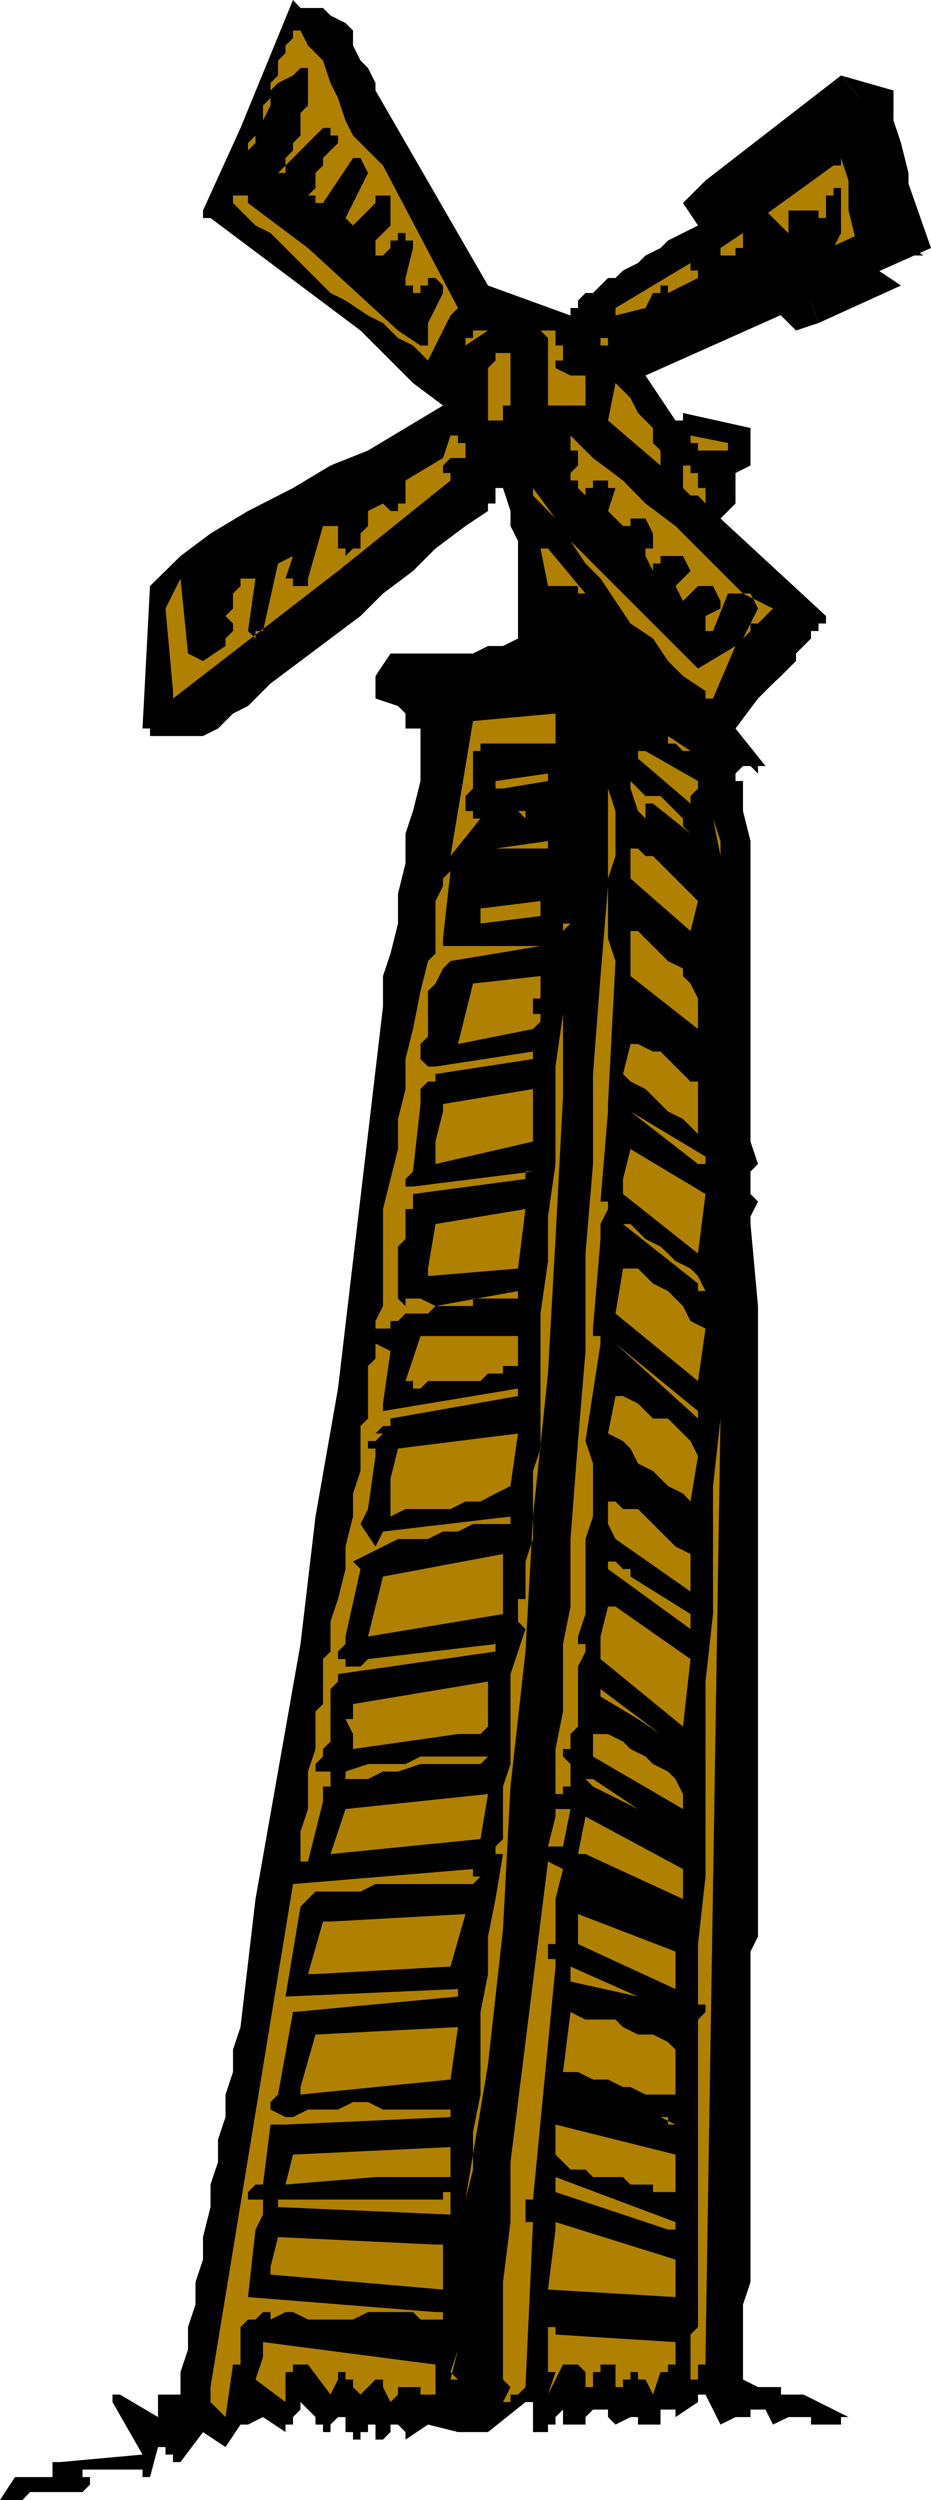
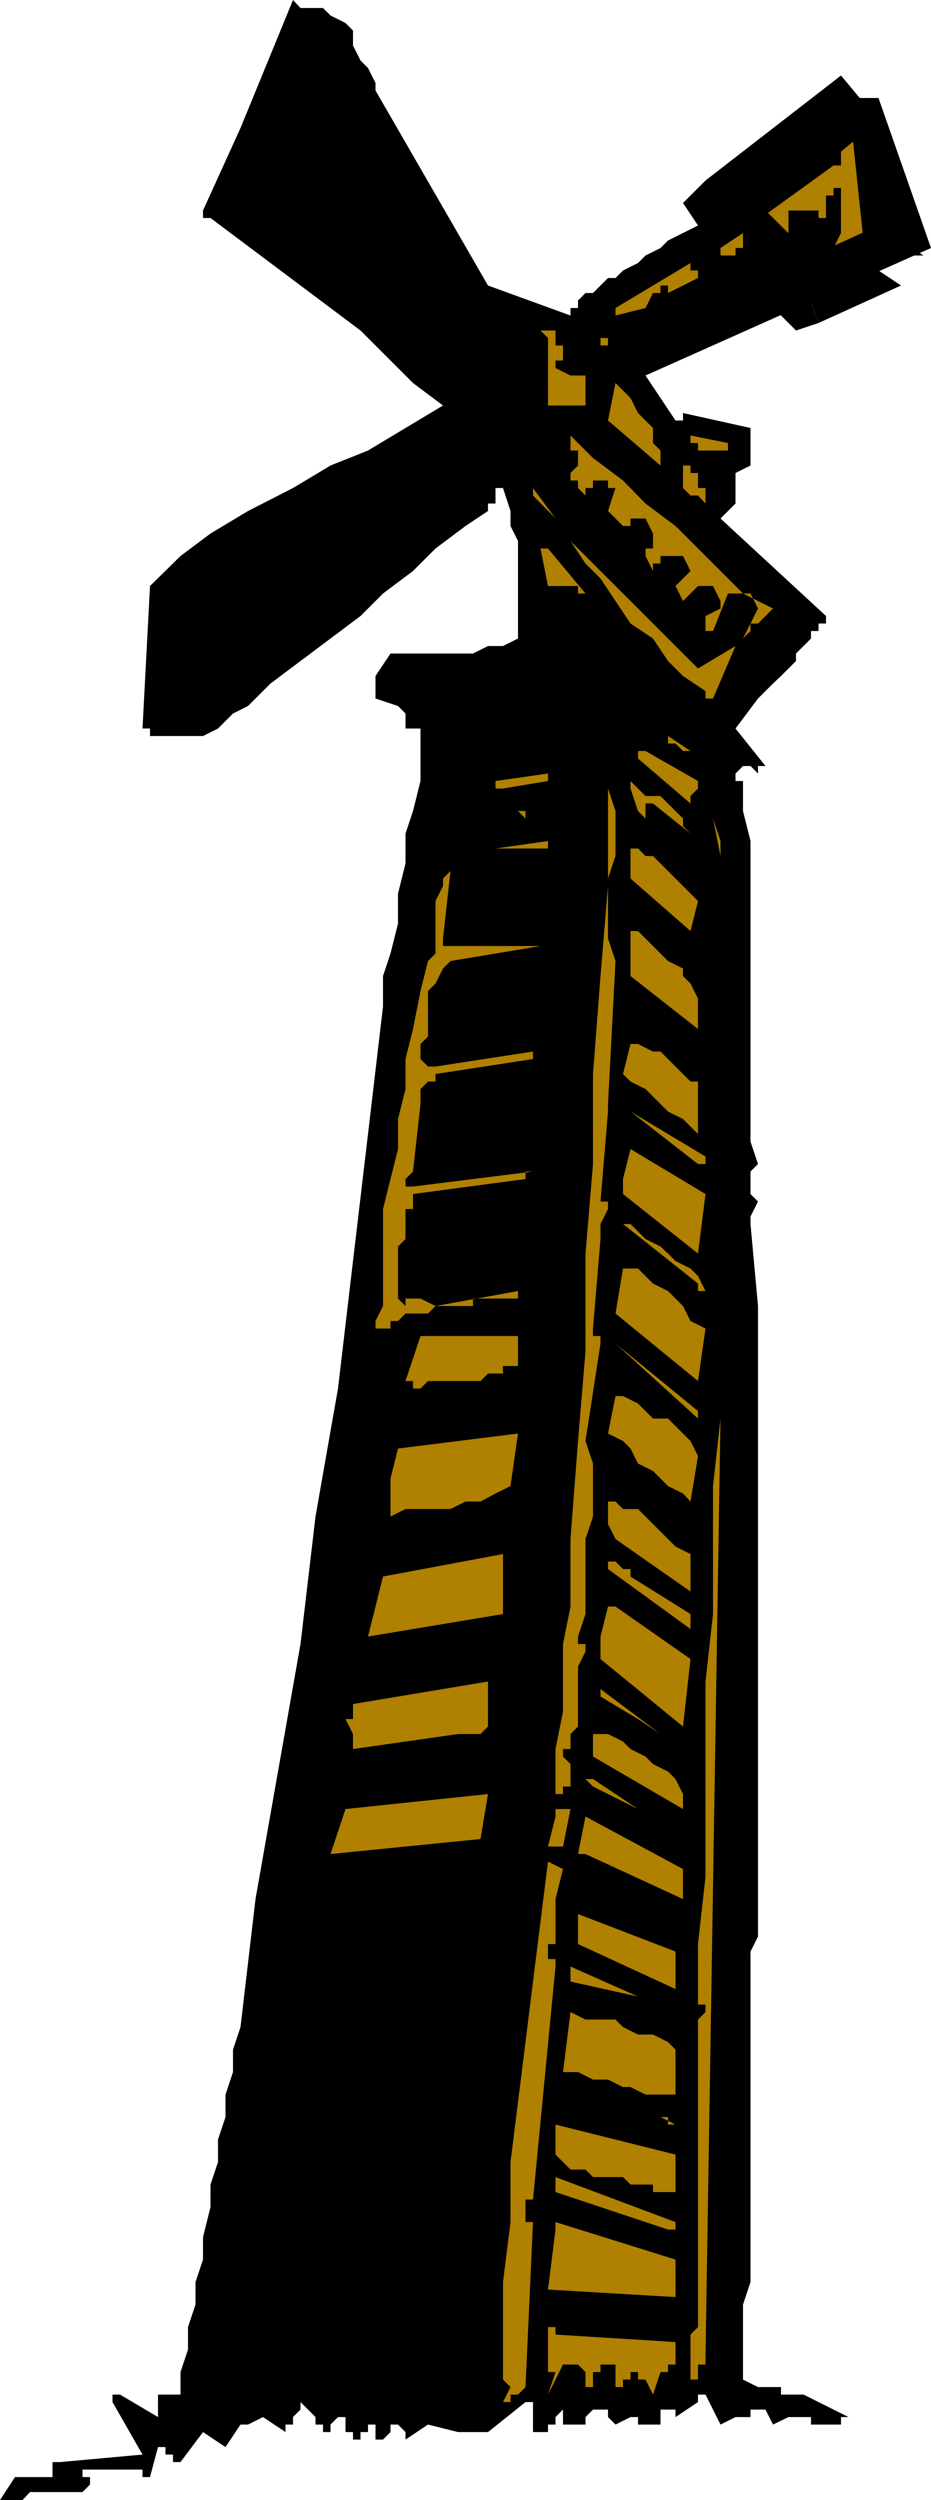
<svg xmlns="http://www.w3.org/2000/svg" height="480" viewBox="0 0 134.064 360" width="178.752">
  <path style="fill:#b08000" d="m336.518 273.417 9.792 9.72 12.96-5.4-1.08-1.08v-2.16l-1.08-4.32v-3.24l-1.08-4.32-1.08-4.32v-3.24l-19.512 16.2v1.08h1.08z" transform="translate(-230.606 -240.945)" />
  <path style="fill:#000" d="m345.23 278.817 4.32 1.08-9.792-9.72-6.48 6.48 9.792 9.72 5.4 1.08-5.4-1.08 2.16 2.16 3.24-1.08z" transform="translate(-230.606 -240.945)" />
  <path style="fill:#000" d="m363.59 277.737-6.48-4.32-11.88 5.4 3.24 8.64 11.88-5.4-6.48-4.32z" transform="translate(-230.606 -240.945)" />
-   <path style="fill:#000" d="m357.11 258.297-6.48-2.16v3.24l1.08 4.32 1.08 3.24v4.32l1.08 4.32v2.16h9.72-9.72l9.72-2.16-1.08-2.16-1.08-3.24v-4.32l-1.08-4.32-1.08-3.24v-4.32l-7.56-2.16z" transform="translate(-230.606 -240.945)" />
  <path style="fill:#000" d="m338.678 268.017-1.08 6.48 19.512-16.2-5.4-6.48-19.512 15.12-1.08 6.48 1.08-6.48-3.24 3.24 2.16 3.24z" transform="translate(-230.606 -240.945)" />
-   <path style="fill:#000" d="m339.758 270.177-6.48 6.48 6.48-6.48v-1.08h-1.08v-1.08l-7.56 5.4 1.08 1.08v1.08h1.08l6.48-5.4-6.48 6.48 6.48-6.48-3.24-3.24-3.24 9.72z" transform="translate(-230.606 -240.945)" />
  <path style="fill:#000" d="M230.606 600.945h3.24l1.08-1.152h7.56l1.08-1.08v-1.08h-1.08v-1.08h8.64v1.08h1.08l1.152-4.32h1.08v1.08h1.08v1.08h1.08l3.24-4.32 3.24 2.16 2.16-3.24h1.08l2.16-1.08 3.24 2.16v-1.08h1.08v-1.08l1.08-1.08v-1.08l1.08 1.08 1.08 1.08v1.08h1.08v1.08h1.08v-1.08l1.08-1.08h1.08v2.16h1.08v1.08h1.08v-1.08h1.08v-1.08h1.08v2.16h1.08l1.08-1.08v-1.08h1.08l1.08 1.08v1.08l3.24-2.16 4.32 1.08h4.32l5.4-4.32h1.08v4.32h2.16v-1.08h1.08v-1.08l1.08-1.08v2.16h3.24v-1.08l1.08-1.08h2.16v1.08l1.08 1.08 2.16-1.08h1.08v1.08h3.24v-2.16h1.08v-1.08 1.08h1.08v1.08l3.24-2.16v-1.08h1.08l2.16 4.32 2.16-1.08h2.16v-1.08h2.16l1.08 2.16 2.232-1.08h3.24v1.08h4.32v-1.08h1.08l-6.48-3.24h-3.24v-1.08h-3.312l-2.16-1.08v-10.8l1.08-3.24V521.96l1.08-2.16v-90.792l-1.08-11.808v-1.08l1.08-2.16-1.08-1.08v-3.24l1.08-1.08-1.08-3.24v-43.271l-1.08-4.32v-4.32h-1.08v-1.08l1.08-1.08h1.08l1.08 1.08v-1.08h1.08l-4.32-5.4 3.24-4.32 1.08-1.08 1.08-1.08 1.152-1.08 1.08-1.08 1.08-1.08v-1.08l1.08-1.08 1.08-1.08v-1.08h1.08v-1.08h1.08v-1.08l-15.192-14.04 2.16-2.16v-4.392l2.16-1.08v-5.4l-9.72-2.16v1.08h-1.08l-4.32-6.48 41.112-18.36-7.56-21.6h-4.32l2.16 20.52-1.08 1.08h-3.24l1.08-2.16v-6.48h-1.08v1.08h-1.08v3.24h-1.08v-1.08h-4.32v3.24h-1.08v1.08h-2.232v-1.08h-2.16v-1.08l11.952-8.64h1.08v-2.16l-1.08-1.08h-2.16l-1.08 1.08-2.16 1.08h-1.08l-1.08 1.08-1.152 1.08-2.16 1.08-1.08 1.08-2.16 1.08-2.16 1.08-1.08 1.08-2.16 2.16-2.16 1.08-2.16 1.08-1.08 1.08-2.16 1.08-1.08 1.08-2.16 1.08-1.08 1.08h-1.08l-1.08 1.08-1.08 1.08h-1.08l-1.08 1.08v1.08h-1.08v1.08l-11.88-4.32-16.2-28.08v-1.08l-1.08-2.16-1.08-1.08-1.08-2.16v-2.16l-1.08-1.08-2.16-1.08-1.08-1.08h-3.24l-1.08-1.152-7.56 18.432-5.4 11.88v1.08h1.08l4.32 3.24 4.32 3.24 4.32 3.24 4.32 3.24 4.32 3.24 3.24 3.24 4.32 4.32 4.32 3.24-5.4 3.24-5.4 3.24-5.4 2.16-5.4 3.24-6.48 3.312-5.4 3.24-4.32 3.24-4.392 4.32-1.08 20.52h1.08v1.08h7.632l2.16-1.08 2.16-2.16 2.16-1.08 1.08-1.08 2.16-2.16 4.32-3.24 4.32-3.24 4.32-3.24 3.24-3.24 4.32-3.24 3.24-3.24 4.32-3.24 3.24-2.16v-1.08h1.08v-2.232h1.08l1.08 3.312v2.16l1.08 2.16v14.04l-2.16 1.08h-2.16l-2.16 1.08h-11.88l-2.16 3.24v3.24l3.24 1.08 1.08 1.08v2.16h2.16v7.56l-1.08 4.32-1.08 3.24v4.32l-1.08 4.32v4.32l-1.08 4.32-1.08 3.24v4.392l-2.16 18.36-2.16 18.288-2.16 18.36-3.24 18.432-2.16 18.36-3.24 18.36-3.24 18.36-2.16 18.432-1.08 3.24v3.24l-1.08 3.24v3.24l-1.08 3.24v3.24l-1.08 3.24v3.24l-1.08 4.32v3.24l-1.08 3.24v3.24l-1.08 3.24v3.24l-1.08 3.24v3.24h-3.24v3.24l-5.472-3.24h-1.08v1.08l4.32 7.56-11.88 1.08h-1.08v2.16h-5.4l-2.16 3.312z" transform="translate(-230.606 -240.945)" />
-   <path style="fill:#b08000" d="m254.438 328.569 1.08 11.88v1.08l23.76-18.36 16.2-13.032v-1.08h-1.08v-1.08l1.08-1.08h2.16v-2.16h-1.08v-1.08h-1.08l-1.08 3.24-5.4 3.24v3.312h-1.08v1.08h-1.08l-1.08-1.08-2.16 1.08v2.16l-1.08 1.08v2.16h-1.08l-1.08 1.08v-1.08h-1.08v-3.24h-2.16l-2.16 7.56v1.08h-2.16v-1.08h-1.08l1.08-3.24-2.16 1.08-2.16 9.72h-1.08v1.08l-1.08-1.08 1.08-7.56h-2.16v1.08l-1.08 1.08v2.16l-1.08 1.08 1.08 1.08v1.08l-1.08 1.08v1.08l-3.24 2.16-2.16-1.08-1.08-10.8 2.16-2.16-2.16 2.16zm9.72-59.472v1.08l1.08 1.08 1.08 1.08 1.08 1.08 2.16 1.08 1.08 1.08 1.08 1.08 1.08 1.08 1.08 1.08 2.16 2.16 2.16 2.16 2.16 1.08 3.24 2.16 2.16 1.08 2.16 2.16 2.16 1.08 2.16 2.16 3.24-6.48 1.08-1.08-10.8-20.52-2.16-2.16-2.16-2.16-1.08-2.16-1.08-3.24-1.08-2.16-1.08-3.24-2.16-2.16-1.08-2.16h-1.08v1.08l-1.08 1.08v1.08l-1.08 1.08v2.16l-1.08 1.08v2.16l-1.08 1.08v2.16l-1.08 1.08v1.08l-1.08 1.08v1.08l1.08-1.08v-2.16l1.08-1.08 1.08-2.16v-2.16l1.08-1.08 2.16-1.08 1.08-1.08h1.08v5.4l-1.08 1.08v3.24l-1.08 1.08v1.08l-1.08 1.08v2.16h-1.08l6.48-6.48h1.08v1.08h1.08v1.08l-1.08 1.08-1.08 1.08v1.08l-1.08 1.08v2.16l-1.08 1.08h1.08v1.08h1.08l4.32-6.48h1.08l1.08 2.16-3.24 6.48 1.08 1.08 3.24-3.24v-1.08h2.16v4.32l-1.08 1.08-1.08 1.08v2.16h1.08l1.08-1.08v-1.08h1.08v-1.08h1.08v1.08h1.08v1.08l-1.08 4.32v1.08h1.08v1.08h1.08v-1.08h1.08v-1.08h1.08l1.08 1.08v1.08l-2.16 4.32v3.24h-1.08l-3.24-2.16-12.96-11.88-8.64-6.48v-1.08h-2.16zm-3.24 315.576v2.16l1.08 1.08 1.08 1.08 1.08-7.56h1.08v-5.4l1.08-1.08h1.08l1.08-1.08h1.08v1.08l2.16-1.08h1.08l2.16 1.08h6.48l2.16-1.08h6.48l1.08 1.08h3.24v-1.08h-1.08l-27-2.16 1.08-9.72 1.08-2.16v-2.16h-2.16v-1.08l1.08-1.08h1.08l1.08-8.64h2.16l23.76-1.08v-1.08h-9.72l-2.16-1.08h-2.16l-2.16 1.08h-4.32l-2.16 1.08h-1.08l-2.16-1.08v-1.08l1.08-1.08 2.16-11.88 23.76-2.232v-1.08l-24.84 1.08 2.16-12.96 1.08-1.08 1.08-1.08h6.48l2.16-1.08h14.04l1.08-1.08h-1.08v-1.08l-25.92 2.16z" transform="translate(-230.606 -240.945)" />
-   <path style="fill:#b08000" d="m267.398 583.593 4.32 3.24v-4.32h1.08v-1.08h2.16l3.24 4.32 1.08-2.16v-1.08h1.08v1.08h1.08v1.08l1.08 1.08 2.16-2.16h1.08v1.08l1.08 2.16 1.08-1.08v-1.08h3.24v1.08h1.08v1.08h-1.08 1.08v-1.08h1.08v-4.32l-24.84-3.24v2.16zm2.16-16.2v1.08l24.84 2.16v-6.48h-1.08l-22.68-1.08zm1.08-8.64 24.84 1.08v-3.24h-1.08v1.08h-23.76v1.08zm1.08-3.24 12.96-1.08h10.8v-4.32l-22.68 1.08zm2.16-45.433V509h1.08l2.16-8.64v-1.08h-1.08 1.08v-1.08h1.08v-1.08h5.4l2.16-1.08h2.16l3.24-1.08h8.64l1.08-1.08h-9.72l-2.16 1.08h-5.4l-3.24 1.08v1.08h-2.16v-1.08h-2.16v-1.08l1.08-1.08v-1.08l1.08-1.08v-7.56l1.08-1.08V482l22.68-3.24v-1.08l-18.36 2.16-1.08 1.08h-2.16v-1.08h-1.08v-1.08l1.08-1.08v-1.08l2.16-9.72-1.08-1.08 2.16-1.08 2.16-1.08 2.16-1.08h4.32l2.16-1.08h2.16l2.16-1.08h5.4v-1.08l-18.36 2.16-1.08 2.16-2.16-3.24 1.08-2.16 1.08-7.631v-1.08h-1.08v-1.08h1.08l1.08-1.08h-1.08l1.08-1.08h1.08v-1.08l18.36-3.24v-1.08l-19.44 3.24v-1.08l1.08-7.56-2.16-1.08v2.16l-1.08 1.08v7.56l-1.08 1.08v6.48l-1.08 3.24v3.312l-1.08 4.32v3.24l-1.08 4.32-1.08 3.24v4.32l-1.08 1.08v6.48l-1.08 1.08v5.4l-1.08 3.24v5.4l-1.08 3.24v2.16zm0 31.393v1.08l21.6-2.16 1.08-7.56-20.52 1.08zm2.16-16.273 19.44-1.08 2.16-7.56-19.44 1.08h-1.08l-2.16 7.56h1.08z" transform="translate(-230.606 -240.945)" />
  <path style="fill:#b08000" d="m278.198 507.92 21.6-2.16 1.08-6.48-20.52 2.16zm2.16-19.44 1.08 2.16v2.16l15.12-2.16h3.24l1.08-1.08v-6.48l-19.44 3.24v2.16h-1.08zm3.24-11.88 19.44-3.24v-8.64l-17.28 3.24zm1.08-45.431v1.08h2.16v-1.08h1.08l1.08-1.08h3.24l1.08-1.08h5.4v-1.08h6.48v-1.08l-11.88 2.16-2.16-1.08h-2.16v1.08l-1.08-1.08v-7.488l1.08-1.08v-4.32h1.08v-2.16l16.2-2.16v-1.08h1.08l-17.28 2.16h-1.08v-1.08l1.08-1.08 1.08-9.72v-2.16l1.08-1.08h1.08v-1.08l14.04-2.16v-1.08l-14.04 2.16h-1.08l-1.08-1.08v-2.16l1.08-1.08v-6.552l1.08-1.08 1.08-2.16 1.08-1.08 12.96-2.16h-14.04v-1.08l1.08-9.72-1.08 1.08v1.08l-1.08 2.16v7.56l-1.08 1.08-1.08 4.32-1.08 5.472-1.08 4.32v4.32l-1.08 4.32v4.32l-1.08 4.32-1.08 4.32v13.968zm2.16 28.151 2.16-1.08h6.48l2.16-1.08h2.16l2.16-1.151 2.16-1.08 1.08-7.56-17.28 2.16-1.08 4.32zm2.16-19.511h1.08v1.08h1.08l1.08-1.08h7.56l1.08-1.08h2.16v-1.08h2.16v-4.32h1.08-15.12z" transform="translate(-230.606 -240.945)" />
-   <path style="fill:#b08000" d="M292.238 423.609v1.08l12.96-1.08 1.08-8.568-12.96 2.16zm1.08-18.289v3.24l14.04-3.24v-7.56l-12.96 2.16V401zm3.24-113.543v-1.08h1.08l3.24-2.16h-2.16v1.08h-1.08v1.08h-1.08v1.08zm-1.08 72.432 4.32-5.4h3.24-4.32v-1.08h-1.08v-2.16l1.08-1.08v-5.4h1.08v-1.08h10.8v-4.32l-11.88 1.08-3.24 19.44zm1.08 27.071 10.8-2.16 1.08-1.08v-1.08h-1.08v-2.231h1.08v-3.24l-9.72 1.08zm-1.08 191.233 1.08 1.08h-1.08l1.08-4.32zm2.16-12.96v2.16zm3.24-272.376v4.32h2.16v-2.16h1.08v-7.56h-2.16v1.08l-1.08 1.08v3.24zm-1.08 70.272h2.16-2.16zm0 4.32v2.16l8.64-1.08v-2.16l-8.64 1.08zm-1.08 181.584-1.08 4.32 3.24-19.44 2.16-19.512 1.08-20.52 2.16-19.44 1.08-19.44 2.16-20.592 1.08-19.368 1.08-20.52v-23.832l1.08-1.08h-1.08v-1.08 14.112l-1.08 7.56v14.04l-1.08 7.56v6.408l-1.08 7.56v19.44l-1.08 3.24v9.792l-1.08 3.24v5.4h-1.08v3.24l1.08 1.08-1.08 3.24-1.08 3.24v12.96l-1.08 3.24v7.559l-1.08 1.08v1.08h1.08l-1.08 6.48-1.08 5.4v5.4l-1.08 5.472v11.88l-1.08 5.4z" transform="translate(-230.606 -240.945)" />
  <path style="fill:#b08000" d="M301.958 354.489h1.08l6.48-1.08v-1.08l-7.56 1.08v1.08zm0 8.64h7.56v-1.08l-7.56 1.08zm3.24-5.4 1.08 1.08v-1.08h-1.08zm-2.16 221.544v4.32l1.08 1.08-1.08 2.16h1.08v-1.08h1.08l1.08-1.08 1.08-23.76h-1.08v-3.24h1.08l3.24-33.552v-1.08h-1.08v-2.16h1.08v-6.48l1.08-4.32-2.16-1.08-1.08 8.64-1.08 8.64-1.08 8.712-1.08 8.64-1.08 8.64v8.64l-1.08 8.64v9.72zm4.32-266.976 3.24 3.312-3.24-4.392v1.08zm0 45.432h2.16-2.16zm1.08-69.192 1.08 1.08v9.72h5.4v-4.32h-2.16l-2.16-1.08v-1.08h1.08v-1.08h2.16-2.16v-1.08h-1.08v-2.16h-2.16zm0 31.392 1.08 5.4h4.32v1.08h1.08l-5.4-6.48h-1.08zm2.16 182.591-1.08 4.32h2.16l1.08-5.4h-2.16v-2.16h1.08v-1.08h1.08v-3.24l-1.08-1.08v-1.08h1.08v-2.16l1.08-1.08v-8.64l1.08-2.16v-1.08h-1.08v-1.08l1.08-3.24v-10.8l1.08-3.24v-7.631l-1.08-3.24 2.16-14.04v-1.08h-1.08v-1.08l1.08-12.888v-2.16l1.08-2.16v-1.08h-1.08l1.08-12.96v-1.08l1.08-20.592-1.08-3.24v-8.64l1.08-3.24v-6.48l-1.08-3.24v14.04l-1.08 12.96-1.08 14.112v12.96l-1.08 12.888v14.04l-1.08 12.96-1.08 14.112v9.72l-1.08 5.4v9.72l-1.08 5.4v4.32zm-1.08 68.113 18.36 1.08v-5.4l-17.28-5.4v1.08zm0 5.4v6.48h1.08l-1.08 3.24 2.16-4.32h2.16l1.08 1.08v3.24-1.08h1.08v-2.16h1.08v-1.08h2.16v3.24h1.08v-1.08h1.08v-1.08h1.08v1.08h1.08l1.08 2.16 1.08-3.24h1.08v-1.08h1.08v-3.24l-17.28-1.08v-1.08h-1.08zm3.24-271.296v1.08h1.08v2.16l-1.08 1.08v1.08h1.08v1.08l1.08 1.08v-1.08h1.08v-1.08h2.16v1.08h1.08l-1.08 3.312 2.16 2.16h1.08v-1.08h2.16l1.08 2.16v2.16h-1.08v1.08l1.08 2.16v-1.08h1.08v-1.08h3.24l1.08 2.16-2.16 2.16 1.08 2.16 2.16-2.16h2.16l1.08 2.16v1.08l-2.16 1.08v2.16h1.08l2.16-5.4h3.24l1.08 2.16-2.16 4.32 1.08-1.08v-1.08h1.08l2.16-2.16-4.32-2.16-3.24-3.24-3.24-3.24-3.24-3.24-4.32-3.24-3.24-3.312-4.32-3.24-3.24-3.24v1.08zm0 61.632v1.08-5.4 3.24z" transform="translate(-230.606 -240.945)" />
  <path style="fill:#b08000" d="m312.758 318.849 2.16 3.24 2.16 2.16 2.16 3.24 2.16 3.24 3.24 2.16 2.16 3.24 2.16 2.16 3.24 2.16v1.08h1.08v1.08-1.08l3.24-7.56-5.4 3.24-18.36-18.36zm-2.16 230.184v2.16l1.08 1.08 1.08 1.08h2.16l1.08 1.08h4.32l1.08 1.08h3.24v1.08h3.24v-5.4l-17.28-4.32zm0 6.48v1.08l16.2 5.4h1.08v-1.08l-17.28-6.48v1.08zm1.08-16.2h2.16l2.16 1.08h2.16l2.16 1.08h1.08l2.16 1.08h4.32v-6.48l-1.08-1.08-2.16-1.08h-2.16l-2.16-1.08-1.08-1.08h-4.32l-2.16-1.08zm0 3.24h2.16zm1.08-17.353v1.08l9.72 2.16-9.72-4.32v1.08zm1.08-4.32 14.04 6.48v-5.4l-14.04-5.4v3.24zm0-12.96h1.08l14.04 6.48v-4.32l-14.04-7.56zm3.24-217.223h1.08v-1.08h-1.08v1.08zm-2.16 206.423 1.08 1.08 6.48 3.24-6.48-4.32h-1.08zm3.24-195.623 7.56 6.48v-2.16l-1.08-1.08v-2.16l-1.08-1.08-1.08-1.08-1.08-2.16-1.08-1.08-1.08-1.08-1.08 5.4zm-2.16 189.143v3.24l12.96 7.56v-2.16l-1.08-2.16-1.08-1.08-2.16-1.08-1.08-1.08-2.16-1.08-1.08-1.08-2.16-1.08h-2.16zm3.24-204.263 4.32-1.08 1.08-2.16h1.08v-1.08h1.08v1.08l4.32-2.16v-1.08h-1.08v-1.08l-10.8 6.48v1.08zm-2.16 190.223v3.24l11.88 9.72 1.08-9.72-10.8-7.56h-1.08zm0 7.56v1.08l5.4 3.24h-1.08 1.08l3.24 2.16-8.64-6.48zm1.08-131.831v1.08-1.08h1.08v-1.08 1.08h-1.08zm0 108.071 1.08 2.16 10.8 7.56v-5.4l-2.16-1.08-1.08-1.08-1.08-1.08-1.08-1.08-1.08-1.08-1.08-1.08h-2.16l-1.08-1.08h-1.08v2.16zm0-13.031 2.16 1.08 1.08 1.08 1.08 2.16 2.16 1.08 1.08 1.08 1.08 1.08 2.16 1.08 1.08 1.152 1.08-6.552-1.08-2.16-1.08-1.08-1.08-1.08-1.08-1.08h-2.16l-1.08-1.08-1.08-1.08-2.16-1.08h-1.08zm0 4.32 4.32 3.24zm0 14.111v1.08l11.88 8.64v-2.16l-8.64-5.4v-1.08h-1.08l-1.08-1.08h-1.08zm1.08-35.711 11.88 9.72 1.08-7.56-2.16-1.08-1.08-2.16-1.08-1.08-1.08-1.08-2.16-1.08-1.08-1.08-1.08-1.08h-2.16zm0 4.32 11.88 10.8v-1.08zm1.08-38.809 1.08 1.08 2.16 1.08 1.08 1.08 1.08 1.08 1.08 1.08 2.16 1.08 1.08 1.08 1.08 1.08v-7.56h-1.08l-1.08-1.08-1.08-1.08-1.08-1.08-1.08-1.08h-1.08l-2.16-1.08h-1.08zm0 15.12v2.16l10.8 8.569 1.08-8.568-10.8-6.48zm0 6.48 10.8 8.569v1.08h1.08l-1.08-2.16-1.08-1.08-2.16-1.08-1.08-1.08-1.08-1.008-2.16-1.08-1.08-1.08-1.08-1.08h-1.08zm1.08-62.711 1.08 3.24 1.08 1.08v-2.16h1.08l5.4 4.32-1.08-1.08v-1.08l-1.08-1.08-1.08-1.08-1.08-1.08h-2.16l-1.08-1.08-1.08-1.08v1.08zm0 9.72v3.24l8.64 7.56 1.08-4.32-1.08-1.08-1.08-1.08-1.08-1.08-1.08-1.08-1.08-1.08-1.08-1.08h-1.08l-1.08-1.08h-1.08v1.08zm0 11.88v5.4l9.72 7.632v-4.392l-1.08-2.16-1.08-1.08v-1.08l-2.16-1.08-1.08-1.08-1.08-1.08-1.08-1.08-1.08-1.08h-1.08v1.08zm0 24.911 9.72 7.56h1.08v-1.08zm1.08-50.831 7.56 6.48v-1.08l1.08-1.08v-1.08l-7.56-4.32h-1.08v1.08zm4.32-3.24v1.08h1.08l1.08 1.08h2.16-1.08zm-1.08 156.671v1.08h1.08-1.08v-1.08h-1.08zm0 42.193 2.16 1.08v1.08-1.08h-1.08v-1.08h-1.08zm3.24-234.576 1.08 1.08h1.08l1.08 1.152v-2.232h-1.08v-2.16h-1.08v-1.08h-1.08v3.24zm-1.08 80.063h1.08zm0 66.96v1.08h1.08-1.08v-1.08h-1.08 1.08zm-1.08 71.353v1.08h1.08-1.08v-1.08h-1.08zm3.24-225.936v1.08h1.08v1.08h4.32v-1.08zm2.16-19.44 15.192-6.48zm-1.08 236.663v8.713h1.08v1.08l-1.08 1.08v44.28l-1.08 1.08v6.48h1.08v-2.16h1.08v-1.08l2.16-135.144-1.08 9.72v18.431l-1.08 9.72v28.08zm3.24-244.223v1.08h2.16v-1.08h1.08v-1.08h-1.08 1.08v-1.08l-3.24 2.16zm-1.08 82.152 1.08 5.4v-2.16zm1.08 8.64v29.232-31.392 1.08z" transform="translate(-230.606 -240.945)" />
</svg>